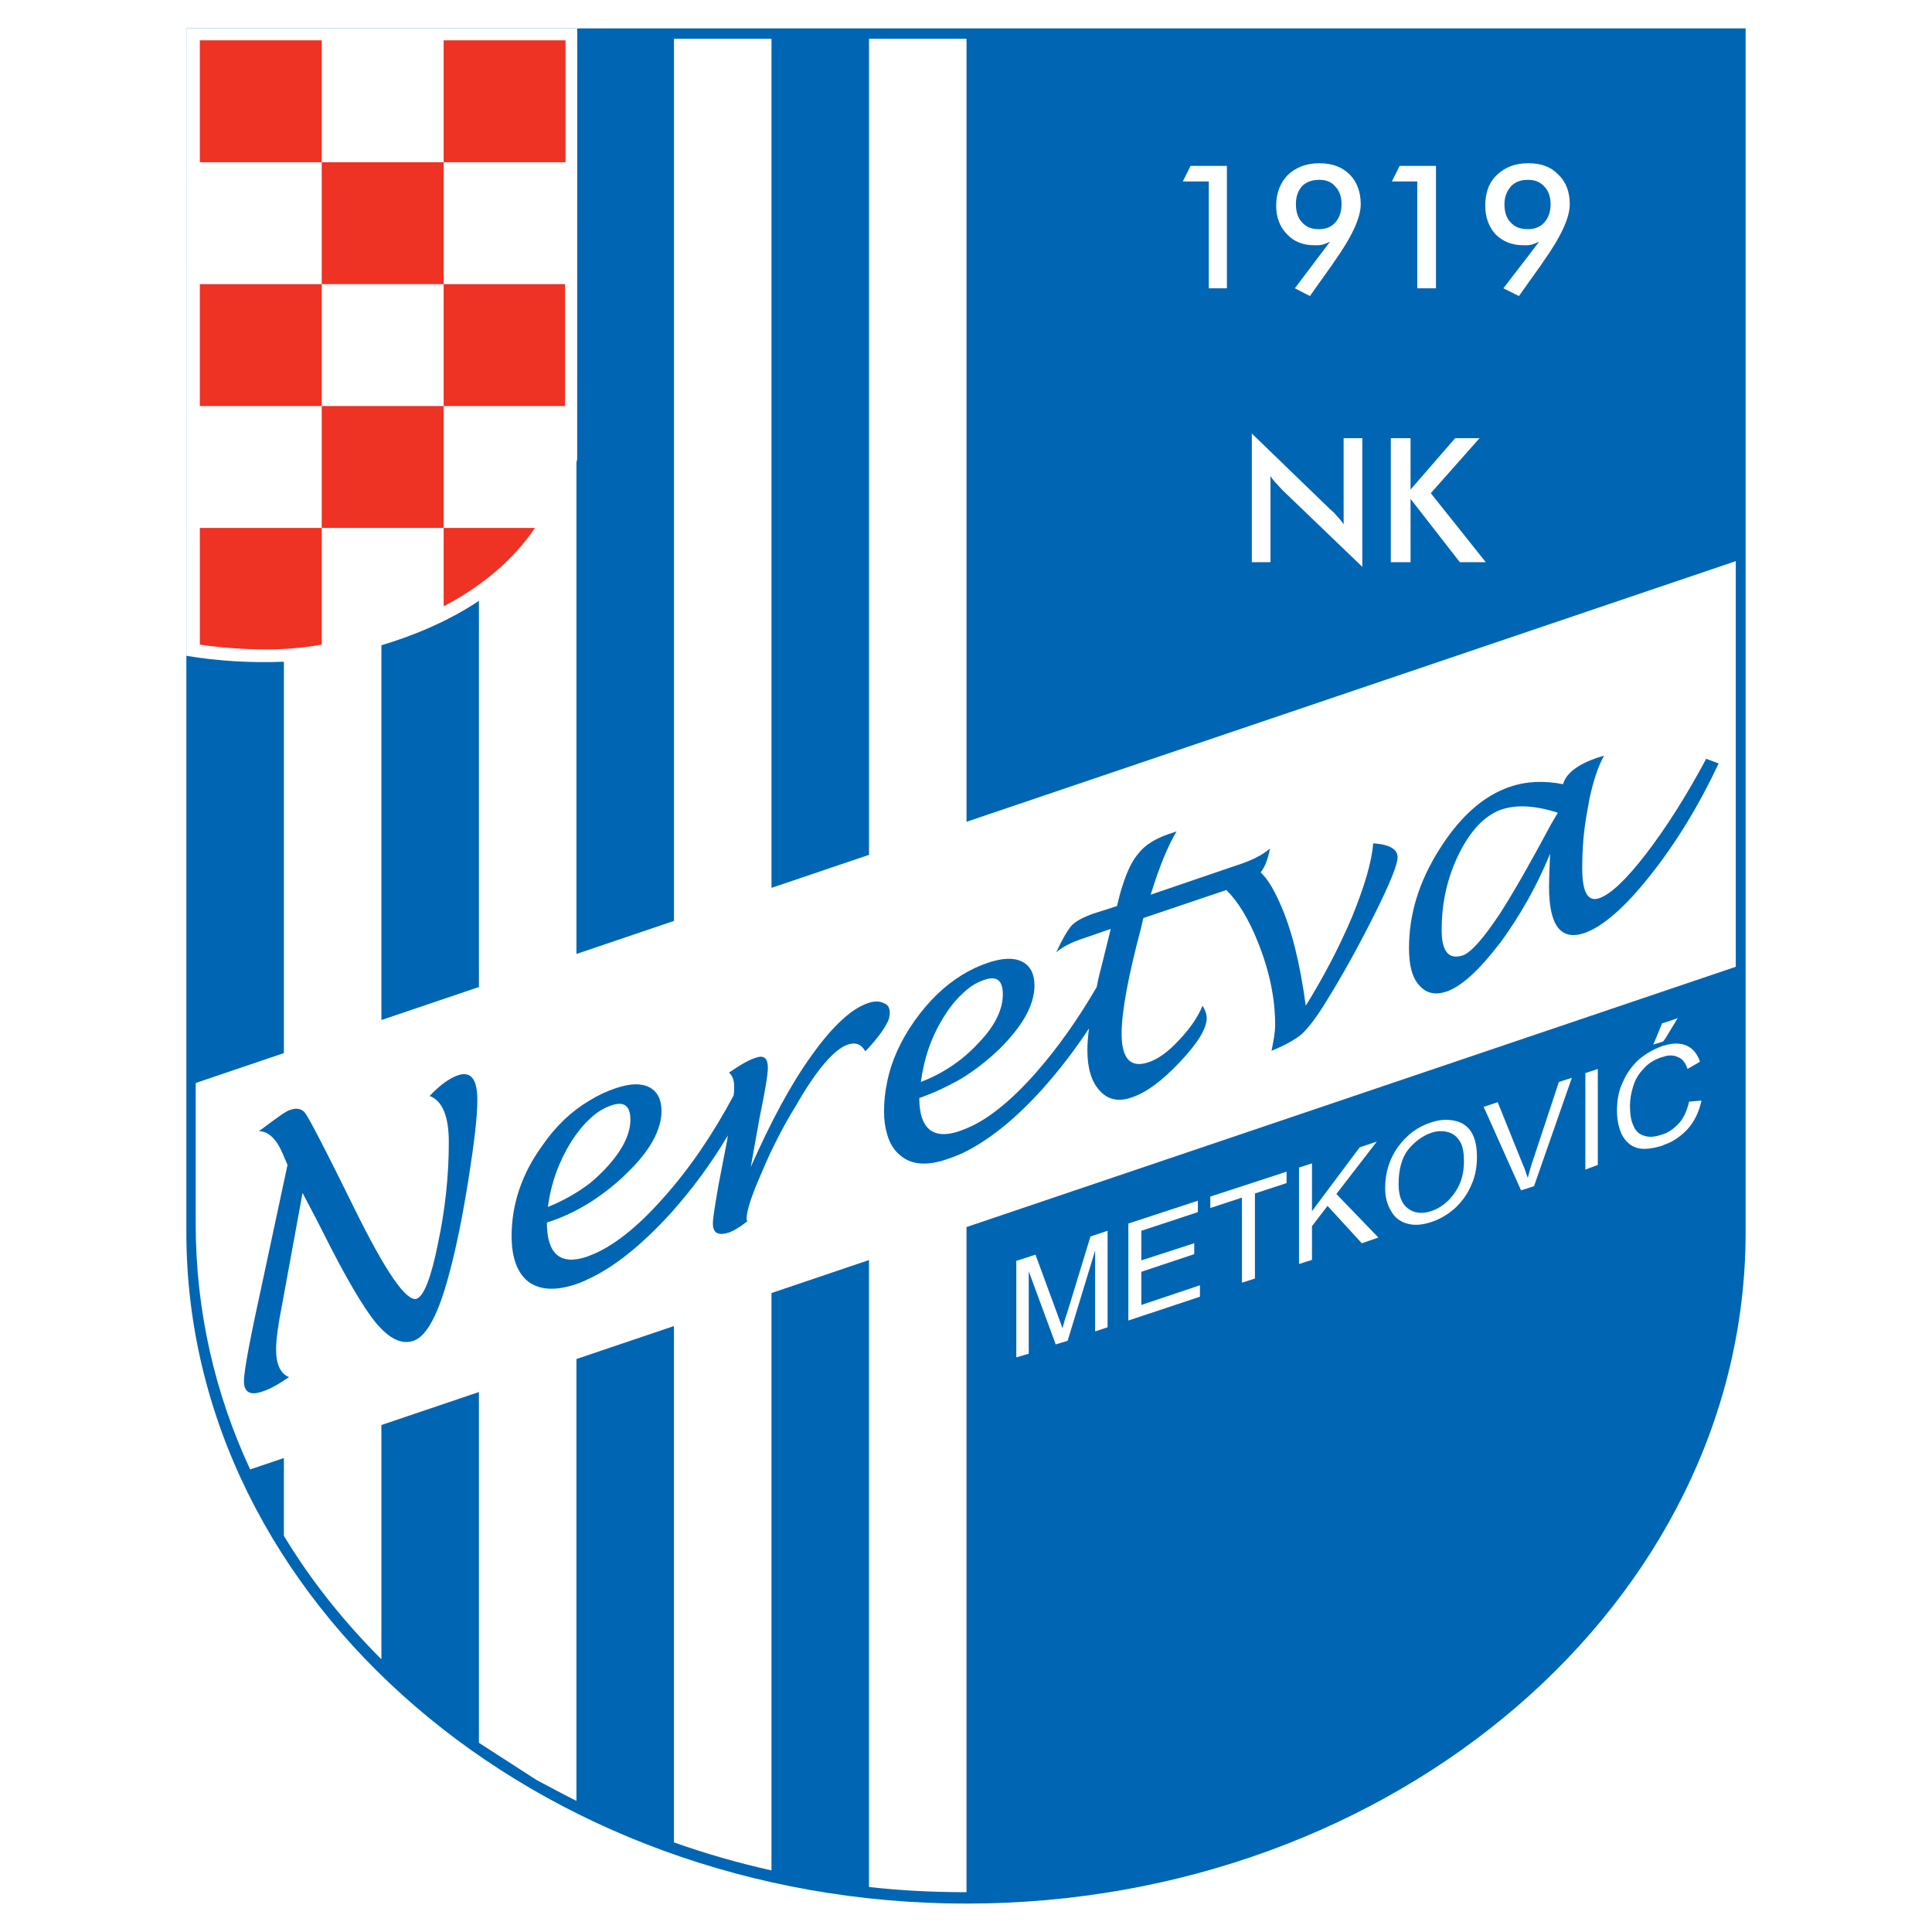
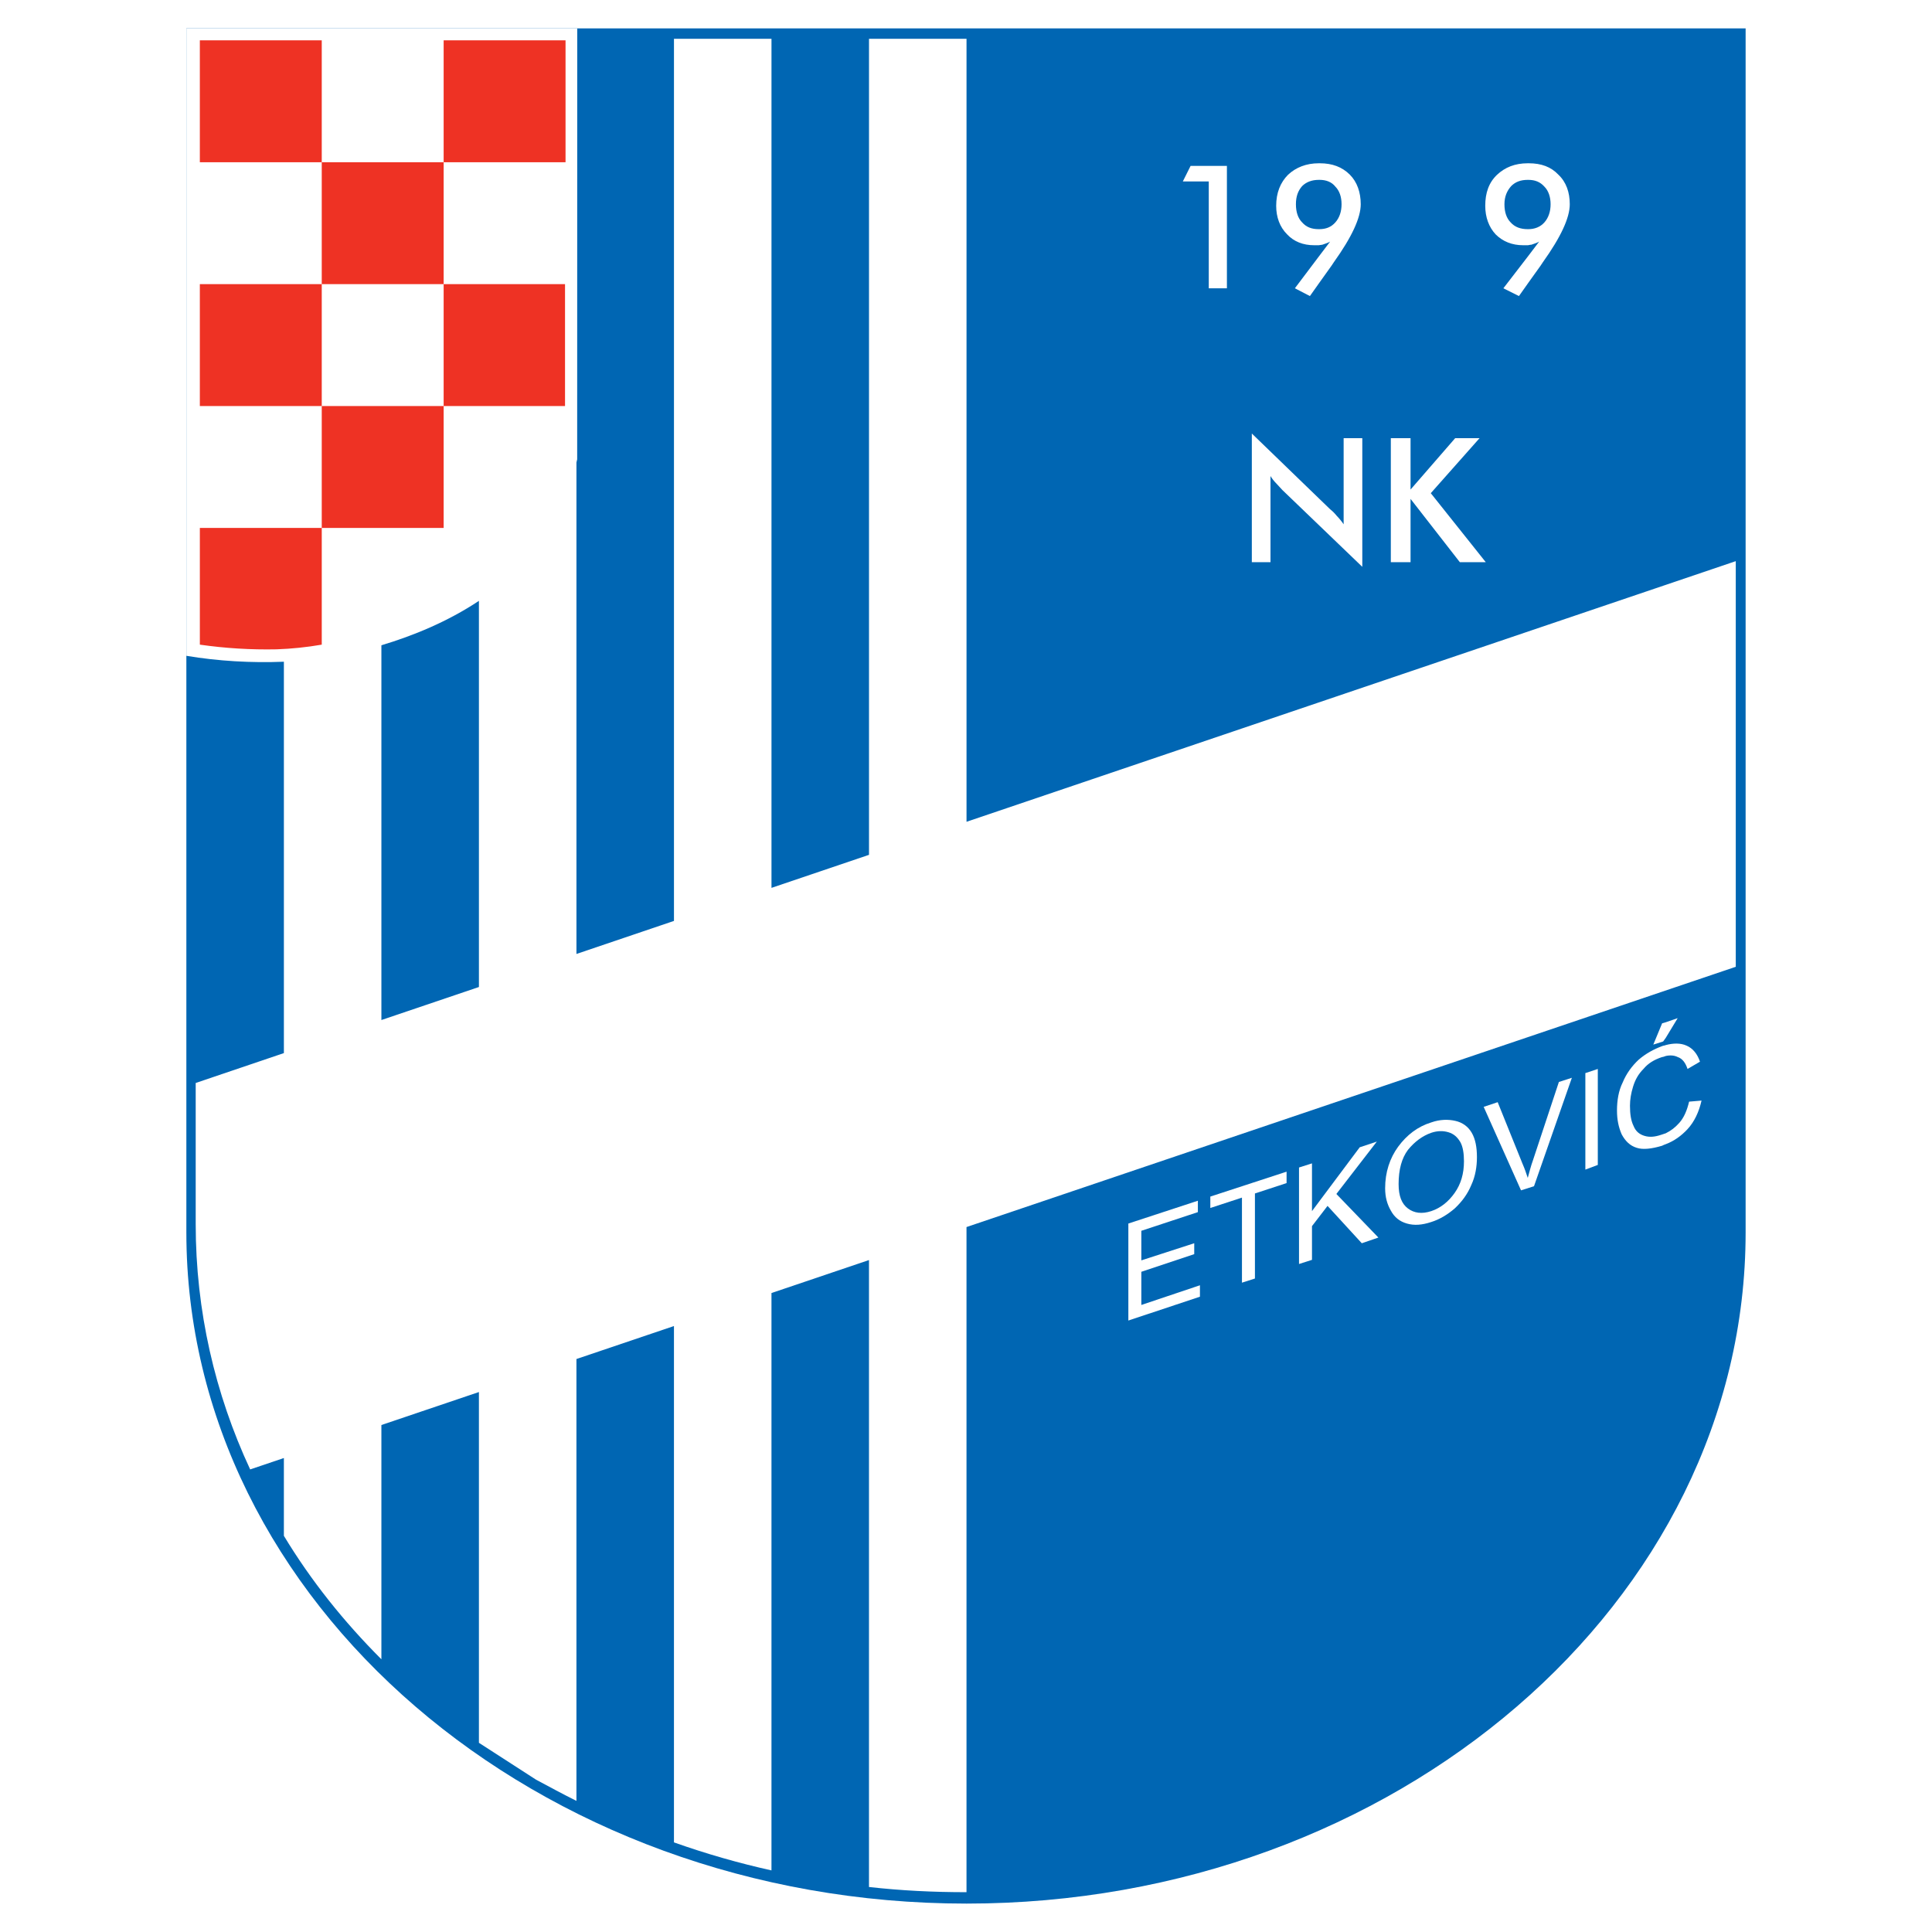
<svg xmlns="http://www.w3.org/2000/svg" version="1.0" id="Layer_1" x="0px" y="0px" width="192.756px" height="192.756px" viewBox="0 0 192.756 192.756" enable-background="new 0 0 192.756 192.756" xml:space="preserve">
  <g>
    <polygon fill-rule="evenodd" clip-rule="evenodd" fill="#FFFFFF" points="0,0 192.756,0 192.756,192.756 0,192.756 0,0  " />
    <path fill-rule="evenodd" clip-rule="evenodd" fill="#0066B3" d="M174.162,2.834H18.593v120.119   c0,36.848,34.985,66.969,77.836,66.969c42.8,0,77.732-30.121,77.732-66.969V2.834L174.162,2.834z" />
    <path fill-rule="evenodd" clip-rule="evenodd" fill="#FFFFFF" d="M28.323,66.02v39.047l-8.798,2.982v10.816c0,0.982,0,2.121,0,3.26   c0,8.643,1.915,16.924,5.434,24.479l3.364-1.137v7.762c2.691,4.451,5.952,8.539,9.729,12.318v-23.373l9.73-3.291v34.996   l5.692,3.674c1.346,0.725,2.691,1.449,4.037,2.121V135.59l9.73-3.291v51.516c3.208,1.139,6.469,2.07,9.729,2.795v-57.604   l9.729-3.291v62.551c3.209,0.361,6.417,0.518,9.729,0.518v-66.361l76.75-25.967v-40.47L96.43,81.99V3.87H86.7v81.417l-9.729,3.296   V3.87h-9.729V91.88l-9.73,3.297V46.139c0.023-0.106,0.051-0.207,0.073-0.313l0.006-42.991H18.593V65.43   C21.749,65.959,25.083,66.152,28.323,66.02L28.323,66.02z M38.052,64.378c3.156-0.943,6.6-2.349,9.73-4.431v38.527l-9.73,3.295   V64.378L38.052,64.378z" />
    <polygon fill-rule="evenodd" clip-rule="evenodd" fill="#EE3224" points="44.263,4.024 56.424,4.024 56.424,16.187 44.263,16.187    44.263,4.024  " />
    <path fill-rule="evenodd" clip-rule="evenodd" fill="#EE3224" d="M32.101,64.317c-1.501,0.258-3.002,0.414-4.502,0.466   c-2.588,0.052-5.124-0.104-7.66-0.466V52.673h12.163V64.317L32.101,64.317z" />
-     <path fill-rule="evenodd" clip-rule="evenodd" fill="#EE3224" d="M53.371,52.673c-2.173,3.208-5.33,5.848-9.108,7.815v-7.815   H53.371L53.371,52.673z" />
    <polygon fill-rule="evenodd" clip-rule="evenodd" fill="#EE3224" points="44.263,52.673 32.101,52.673 32.101,40.511    44.263,40.511 44.263,52.673  " />
    <polygon fill-rule="evenodd" clip-rule="evenodd" fill="#EE3224" points="56.373,28.348 56.373,40.511 44.263,40.511    44.263,28.348 56.373,28.348  " />
    <polygon fill-rule="evenodd" clip-rule="evenodd" fill="#EE3224" points="44.263,28.348 32.101,28.348 32.101,16.187    44.263,16.187 44.263,28.348  " />
    <polygon fill-rule="evenodd" clip-rule="evenodd" fill="#EE3224" points="19.938,4.024 32.101,4.024 32.101,16.187 19.938,16.187    19.938,4.024  " />
    <polygon fill-rule="evenodd" clip-rule="evenodd" fill="#EE3224" points="19.938,28.348 32.101,28.348 32.101,40.511    19.938,40.511 19.938,28.348  " />
-     <path fill-rule="evenodd" clip-rule="evenodd" fill="#0066B3" d="M155.429,81.085c-2.277-0.724-4.142-0.828-5.642-0.311   c-0.051,0-0.103,0.052-0.155,0.052v-1.915c0.362-0.155,0.673-0.311,1.035-0.414c1.656-0.569,3.416-0.621,5.278-0.258   c0.311-1.087,1.449-1.967,3.416-2.64c0.155-0.052,0.362-0.104,0.672-0.207c-0.62,1.139-1.086,2.588-1.448,4.296l-0.259,1.449   c-0.31,1.656-0.466,3.467-0.466,5.538c0,2.329,0.57,3.312,1.656,2.95c1.139-0.362,2.743-1.863,4.761-4.502   c2.02-2.64,3.985-5.745,5.953-9.419l1.24,0.466c-1.965,4.192-4.242,7.918-6.831,11.179c-2.535,3.208-4.761,5.124-6.571,5.745   c-2.329,0.776-3.52-0.725-3.52-4.606c0-0.828,0.052-1.916,0.104-3.312c-1.346,3.312-3.054,6.262-5.021,8.954v-2.95   c1.397-2.173,3.105-5.175,5.123-8.954C154.807,82.12,155.066,81.706,155.429,81.085L155.429,81.085z M149.632,80.826   c-1.552,0.621-2.898,2.018-4.037,4.295c-1.189,2.381-1.76,4.917-1.76,7.659c0,2.122,0.673,3.002,2.122,2.536   c0.828-0.31,2.019-1.656,3.675-4.14v2.95c0,0-0.052,0-0.052,0.051c-2.019,2.64-3.777,4.244-5.278,4.761   c-1.139,0.363-2.019,0.156-2.691-0.621c-0.725-0.775-1.035-2.018-1.035-3.726c0-3.364,0.983-6.624,3.054-9.885   c1.76-2.794,3.778-4.761,6.003-5.796V80.826L149.632,80.826z M95.964,115.086v-2.328c2.226-0.775,4.71-2.691,7.4-5.744   c2.175-2.484,4.192-5.332,6.055-8.539c0.156-0.881,0.414-1.812,0.674-2.847l0.725-2.95l-2.691,0.932   c-1.138,0.363-2.07,0.829-2.743,1.398c0.62-1.346,1.139-2.226,1.553-2.691c0.414-0.415,1.087-0.776,2.07-1.139l2.432-0.776   l0.311-1.242c0.519-1.811,1.087-3.157,1.812-3.985c0.672-0.88,1.707-1.5,3.054-1.966c0.206-0.052,0.464-0.156,0.776-0.259   c-0.828,1.346-1.709,3.468-2.589,6.314l8.488-2.898c1.5-0.466,2.639-1.035,3.415-1.708c-0.206,1.087-0.518,1.863-0.932,2.38   c0.621,0.57,1.242,1.553,1.864,2.95c1.241,2.691,2.069,6.159,2.639,10.352c1.863-3.002,3.416-6.004,4.657-8.954   c1.19-2.95,1.915-5.331,2.07-7.245c1.604,0.103,2.434,0.569,2.434,1.397c0,0.725-0.776,2.639-2.33,5.745   c-1.552,3.105-3.209,6.106-5.02,9.005c-0.88,1.396-1.656,2.381-2.226,2.898c-0.622,0.518-1.604,1.086-3.001,1.656   c0.206-1.035,0.362-1.863,0.362-2.588c0-2.639-0.57-5.382-1.709-8.229c-0.931-2.329-1.967-4.037-3.157-5.227l-8.28,2.795   c-0.104,0.362-0.154,0.673-0.206,0.88c-1.295,4.865-1.967,8.436-1.967,10.66c0,2.484,0.88,3.469,2.691,2.846   c0.931-0.309,1.967-1.033,3.053-2.225c1.087-1.139,1.863-2.275,2.329-3.414c0.258,0.412,0.414,0.826,0.414,1.242   c0,1.033-0.88,2.482-2.691,4.396c-1.761,1.865-3.363,3.055-4.813,3.52c-1.293,0.467-2.38,0.209-3.156-0.672   c-0.828-0.879-1.242-2.225-1.242-4.037c0-0.621,0.052-1.346,0.154-2.174c-1.396,2.123-2.949,4.141-4.605,6.004   C101.243,111.723,98.552,113.844,95.964,115.086L95.964,115.086z M95.964,107.582c1.346-0.828,2.588-1.811,3.778-2.949   c2.277-2.277,3.468-4.348,3.468-6.314c0-1.139-0.415-1.966-1.243-2.38s-1.967-0.362-3.363,0.104   c-0.932,0.311-1.812,0.725-2.64,1.242v1.916c0.725-0.725,1.449-1.191,2.277-1.449c1.19-0.414,1.812,0.051,1.812,1.449   c0,1.5-0.776,3.156-2.433,4.863c-0.518,0.57-1.087,1.088-1.656,1.553V107.582L95.964,107.582z M95.964,97.283v1.916   c-0.621,0.568-1.242,1.344-1.812,2.277c-1.242,1.965-1.966,4.139-2.277,6.469c1.501-0.568,2.846-1.346,4.088-2.33v1.967   c-1.346,0.777-2.743,1.449-4.244,1.967c0,3.053,1.346,4.191,3.985,3.312c0.103-0.051,0.155-0.051,0.258-0.104v2.328   c-0.517,0.209-0.983,0.414-1.5,0.57c-1.915,0.672-3.468,0.568-4.554-0.311c-0.673-0.518-1.139-1.242-1.397-2.174v-5.227   c0.414-2.07,1.345-4.141,2.743-6.107C92.652,99.871,94.205,98.371,95.964,97.283L95.964,97.283z M88.512,102.045   c0.207-0.363,0.259-0.725,0.259-0.984c0-0.311-0.052-0.568-0.259-0.775V102.045L88.512,102.045z M88.512,100.285v1.76   c-0.362,0.725-1.087,1.707-2.173,2.846c-0.414-0.725-0.984-0.93-1.76-0.672c-1.346,0.467-3.104,2.484-5.175,6.105   c-1.345,2.174-2.484,4.451-3.416,6.678c-0.983,2.225-1.5,3.777-1.5,4.605l0.052,0.258c-0.725,0.57-1.346,0.932-1.76,1.088   c-1.087,0.363-1.656,0.104-1.656-0.881c0-0.516,0.207-1.811,0.569-3.881l0.829-4.295c0.051-0.207,0.051-0.414,0.104-0.621   c-1.656,2.795-3.571,5.383-5.745,7.814c-2.847,3.105-5.538,5.279-8.074,6.469v-2.277c2.226-0.826,4.709-2.742,7.401-5.795   c2.588-2.898,4.917-6.314,6.987-10.197c0.052-0.361,0.052-0.621,0.052-0.879c0-0.621-0.155-1.086-0.518-1.396   c1.139-0.775,2.018-1.295,2.743-1.502c0.777-0.258,1.139,0.104,1.139,1.035c0,0.621-0.259,2.227-0.828,4.969l-0.879,4.916   c2.018-4.553,4.037-8.332,6.107-11.178c2.07-2.898,3.933-4.607,5.589-5.176c0.621-0.207,1.139-0.207,1.553,0   C88.305,100.131,88.408,100.182,88.512,100.285L88.512,100.285z M88.512,107.945c-0.207,0.982-0.311,1.914-0.311,2.896   c0,0.932,0.104,1.656,0.311,2.33V107.945L88.512,107.945z M58.805,120.004c1.294-0.828,2.588-1.812,3.727-2.951   c2.329-2.225,3.467-4.348,3.467-6.211c0-1.137-0.414-1.965-1.242-2.379c-0.828-0.414-1.915-0.363-3.312,0.104   c-0.932,0.311-1.812,0.723-2.64,1.24v1.865c0.673-0.674,1.45-1.141,2.226-1.398c1.242-0.414,1.863,0.051,1.863,1.449   c0,1.449-0.828,3.105-2.433,4.812c-0.518,0.57-1.087,1.088-1.656,1.553V120.004L58.805,120.004z M58.805,109.807v1.865   c-0.621,0.568-1.242,1.346-1.811,2.225c-1.242,2.018-2.019,4.141-2.329,6.521c1.553-0.621,2.898-1.398,4.14-2.33v1.916   c-1.345,0.828-2.743,1.5-4.243,1.967c0,3.156,1.345,4.295,3.985,3.414c0.104-0.051,0.155-0.051,0.258-0.104v2.277   c-0.518,0.26-1.035,0.467-1.5,0.621c-1.967,0.621-3.468,0.518-4.606-0.311c-1.087-0.879-1.656-2.381-1.656-4.553   c0-3.105,0.984-6.16,3.054-9.006C55.441,112.344,57.045,110.842,58.805,109.807L58.805,109.807z M30.186,119.02l-2.019,11.023   c-0.414,2.07-0.621,3.623-0.621,4.605c0,1.502,0.466,2.434,1.294,2.744c-0.983,0.672-1.863,1.189-2.691,1.449   c-1.19,0.414-1.811,0.051-1.811-1.037c0-1.086,0.672-4.553,1.967-10.453l2.38-11.127l-0.466-1.086   c-0.621-1.502-1.449-2.277-2.381-2.277c1.656-1.242,2.691-2.02,3.105-2.121c0.725-0.26,1.294-0.105,1.604,0.465   c0.362,0.518,1.966,3.57,4.761,9.264c3.157,6.418,5.227,9.418,6.262,9.109c0.724-0.26,1.449-2.123,2.122-5.486   c0.725-3.416,1.087-6.779,1.087-10.145c0-2.639-0.673-4.141-1.915-4.605c1.035-1.088,1.967-1.76,2.847-2.07   c1.294-0.414,1.915,0.414,1.915,2.484c0,1.656-0.31,4.244-0.879,7.867c-0.569,3.57-1.19,6.676-1.863,9.211   c-1.087,4.191-2.277,6.469-3.623,6.936c-1.19,0.414-2.432-0.207-3.777-1.811c-1.294-1.605-3.054-4.607-5.279-9.059   c-0.725-1.449-1.242-2.379-1.501-2.896L30.186,119.02L30.186,119.02z" />
    <path fill-rule="evenodd" clip-rule="evenodd" fill="#FFFFFF" d="M124.895,56.088V43.253l7.813,7.556   c0.26,0.208,0.467,0.414,0.673,0.673c0.208,0.207,0.466,0.518,0.674,0.828v-8.591h1.862v12.834l-7.97-7.659   c-0.207-0.207-0.414-0.466-0.622-0.673c-0.206-0.207-0.413-0.466-0.568-0.725v8.591H124.895L124.895,56.088z M138.763,56.088   V43.719h1.968v5.124l4.45-5.124h2.433l-4.864,5.486l5.485,6.883h-2.588l-4.916-6.314v6.314H138.763L138.763,56.088z" />
    <polygon fill-rule="evenodd" clip-rule="evenodd" fill="#FFFFFF" points="118.011,18.102 120.599,18.102 120.599,28.763    122.409,28.763 122.409,16.549 118.787,16.549 118.011,18.102  " />
    <path fill-rule="evenodd" clip-rule="evenodd" fill="#FFFFFF" d="M131.674,16.29c0,0-0.053,0-0.104,0   c-1.242,0-2.277,0.414-3.054,1.138c-0.776,0.777-1.191,1.812-1.191,3.106c0,1.138,0.362,2.122,1.089,2.846   c0.672,0.725,1.603,1.087,2.689,1.087c0.156,0,0.312,0,0.467,0c0.104,0,0.259-0.052,0.361-0.052   c0.26-0.104,0.518-0.156,0.776-0.311l-1.138,1.501l-2.38,3.157l1.5,0.776l0.88-1.242l1.294-1.812l0.206-0.311   c1.812-2.536,2.691-4.451,2.691-5.796c0-1.19-0.362-2.225-1.087-2.95C133.898,16.652,132.916,16.29,131.674,16.29L131.674,16.29z    M133.227,22.19c-0.414,0.466-0.933,0.673-1.605,0.673h-0.051c-0.725,0-1.242-0.207-1.656-0.673   c-0.413-0.414-0.621-1.035-0.621-1.812c0-0.776,0.208-1.346,0.621-1.812c0.414-0.414,0.983-0.621,1.656-0.621c0,0,0.051,0,0.104,0   c0.62,0,1.19,0.207,1.553,0.673c0.414,0.414,0.62,1.035,0.62,1.759C133.847,21.103,133.641,21.724,133.227,22.19L133.227,22.19z" />
    <path fill-rule="evenodd" clip-rule="evenodd" fill="#FFFFFF" d="M155.479,17.428c-0.725-0.776-1.707-1.138-2.95-1.138   c-0.052,0-0.104,0-0.104,0c-1.293,0-2.277,0.414-3.054,1.138c-0.827,0.777-1.188,1.812-1.188,3.106   c0,1.138,0.361,2.122,1.034,2.846c0.725,0.725,1.657,1.087,2.743,1.087c0.154,0,0.311,0,0.465,0c0.104,0,0.208-0.052,0.362-0.052   c0.26-0.104,0.519-0.156,0.776-0.311l-1.139,1.501l-2.432,3.157l1.553,0.776l0.879-1.242l1.295-1.812l0.206-0.311   c1.812-2.536,2.691-4.451,2.691-5.796C156.618,19.188,156.256,18.153,155.479,17.428L155.479,17.428z M154.083,22.19   c-0.415,0.466-0.983,0.673-1.605,0.673c-0.052,0-0.052,0-0.052,0c-0.725,0-1.293-0.207-1.707-0.673   c-0.414-0.414-0.62-1.035-0.62-1.812c0-0.776,0.258-1.346,0.672-1.812c0.414-0.414,0.931-0.621,1.655-0.621h0.052   c0.674,0,1.19,0.207,1.605,0.673c0.413,0.414,0.62,1.035,0.62,1.759C154.703,21.103,154.496,21.724,154.083,22.19L154.083,22.19z" />
-     <polygon fill-rule="evenodd" clip-rule="evenodd" fill="#FFFFFF" points="138.867,18.102 141.402,18.102 141.402,28.763    143.267,28.763 143.267,16.549 139.644,16.549 138.867,18.102  " />
    <polygon fill-rule="evenodd" clip-rule="evenodd" fill="#FFFFFF" points="120.754,120.521 123.91,119.486 123.91,127.973    125.205,127.559 125.205,119.072 128.362,118.037 128.362,116.898 120.754,119.383 120.754,120.521  " />
    <polygon fill-rule="evenodd" clip-rule="evenodd" fill="#FFFFFF" points="113.871,126.887 119.149,125.127 119.149,124.039    113.871,125.748 113.871,122.797 119.512,120.934 119.512,119.797 112.576,122.072 112.576,131.75 119.718,129.371    119.718,128.232 113.871,130.197 113.871,126.887  " />
    <polygon fill-rule="evenodd" clip-rule="evenodd" fill="#FFFFFF" points="166.192,103.547 167.383,101.58 166.192,101.992    165.83,102.096 164.951,104.219 165.934,103.908 166.192,103.547  " />
-     <path fill-rule="evenodd" clip-rule="evenodd" fill="#FFFFFF" d="M106.521,130.82c-0.259,0.723-0.414,1.293-0.519,1.707   c-0.102-0.311-0.258-0.725-0.464-1.293l-2.227-6.057l-1.914,0.621v9.627l1.241-0.363v-8.229l2.691,7.299l1.19-0.363l2.743-9.006   v8.074l1.242-0.414v-9.627l-1.708,0.57L106.521,130.82L106.521,130.82z" />
    <path fill-rule="evenodd" clip-rule="evenodd" fill="#FFFFFF" d="M152.944,115.76c-0.207,0.568-0.362,1.189-0.519,1.76   c-0.154-0.467-0.311-0.932-0.517-1.398l-2.484-6.158l-1.397,0.467l3.726,8.33l1.295-0.412l3.778-10.818l-1.295,0.416   L152.944,115.76L152.944,115.76z" />
    <path fill-rule="evenodd" clip-rule="evenodd" fill="#FFFFFF" d="M168.521,109.912c-0.206,0.879-0.517,1.604-0.982,2.121   c-0.414,0.465-0.829,0.777-1.347,1.035c-0.154,0.051-0.311,0.104-0.466,0.154c-0.621,0.207-1.139,0.26-1.655,0.104   c-0.519-0.154-0.881-0.465-1.087-0.982c-0.26-0.518-0.362-1.189-0.362-2.02c0-0.619,0.103-1.242,0.311-1.914   c0.206-0.672,0.517-1.242,1.034-1.76c0.467-0.568,1.087-0.932,1.863-1.189c0.104,0,0.208-0.053,0.362-0.104   c0.466-0.104,0.88-0.053,1.19,0.104c0.466,0.154,0.776,0.568,0.984,1.189l1.241-0.725c-0.259-0.775-0.725-1.346-1.346-1.604   c-0.569-0.26-1.294-0.26-2.07-0.053c-0.103,0.053-0.259,0.053-0.362,0.104c-0.828,0.312-1.604,0.725-2.329,1.346   c-0.672,0.621-1.241,1.396-1.603,2.277c-0.414,0.828-0.57,1.811-0.57,2.795c0,0.932,0.156,1.656,0.466,2.381   c0.362,0.672,0.828,1.139,1.501,1.346c0.62,0.207,1.5,0.104,2.535-0.207c0.104-0.053,0.208-0.104,0.362-0.154   c0.828-0.312,1.553-0.83,2.175-1.502c0.673-0.725,1.139-1.709,1.396-2.848L168.521,109.912L168.521,109.912z" />
    <polygon fill-rule="evenodd" clip-rule="evenodd" fill="#FFFFFF" points="158.171,116.691 159.413,116.225 159.413,106.65    158.171,107.064 158.171,116.691  " />
    <polygon fill-rule="evenodd" clip-rule="evenodd" fill="#FFFFFF" points="137.366,113.896 135.659,114.465 130.897,120.832    130.897,116.07 129.603,116.482 129.603,126.109 130.897,125.695 130.897,122.332 132.449,120.312 135.866,124.039    137.522,123.471 133.33,119.123 137.366,113.896  " />
    <path fill-rule="evenodd" clip-rule="evenodd" fill="#FFFFFF" d="M145.181,111.826c-0.673-0.154-1.501-0.154-2.38,0.156   c-1.347,0.412-2.433,1.24-3.312,2.432c-0.827,1.139-1.294,2.535-1.294,4.141c0,0.879,0.207,1.604,0.568,2.225   c0.362,0.672,0.881,1.086,1.605,1.293c0.724,0.209,1.501,0.156,2.433-0.154c0.828-0.26,1.604-0.725,2.329-1.346   c0.725-0.674,1.293-1.449,1.655-2.328c0.414-0.881,0.569-1.863,0.569-2.795c0-0.984-0.155-1.812-0.518-2.432   C146.475,112.395,145.906,111.982,145.181,111.826L145.181,111.826z M145.13,119.02c-0.622,0.879-1.398,1.502-2.329,1.812   c-0.932,0.309-1.709,0.205-2.329-0.26c-0.622-0.467-0.933-1.242-0.933-2.432c0-1.449,0.311-2.588,0.933-3.416   c0.673-0.828,1.449-1.398,2.329-1.707c0.621-0.207,1.19-0.207,1.707-0.053c0.519,0.154,0.881,0.465,1.19,0.982   c0.259,0.467,0.362,1.139,0.362,1.916C146.061,117.105,145.75,118.141,145.13,119.02L145.13,119.02z" />
  </g>
</svg>